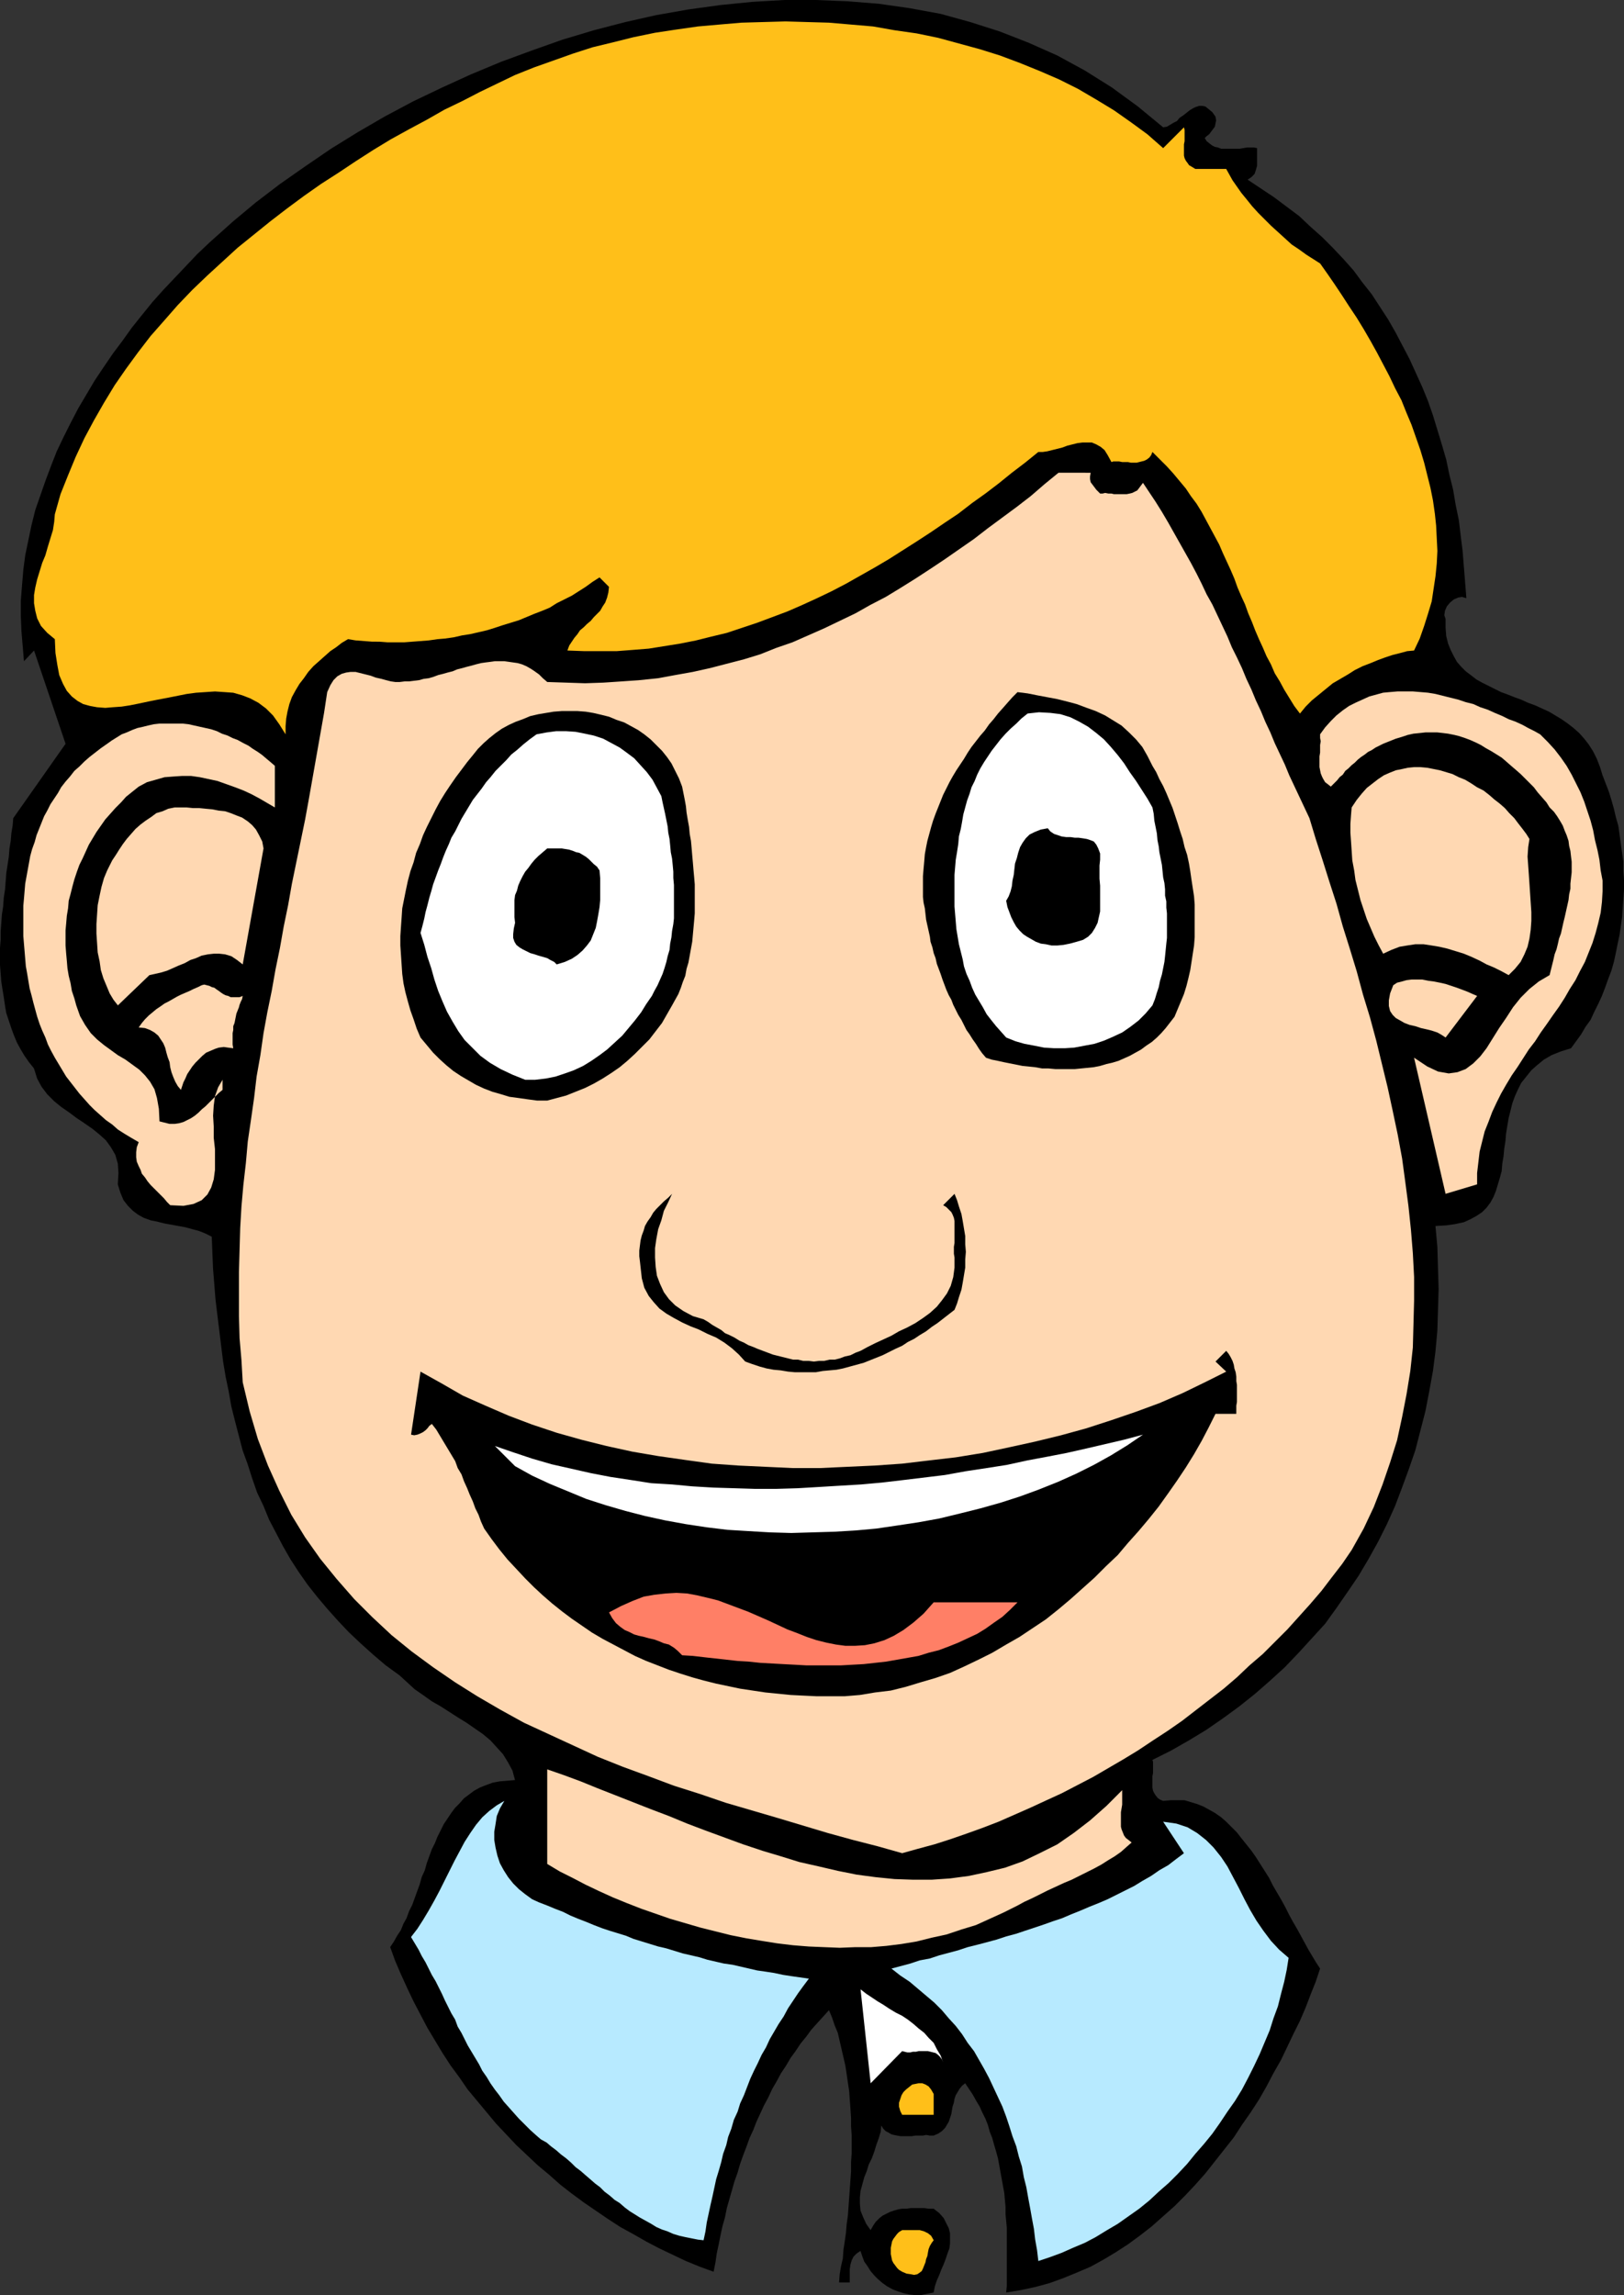
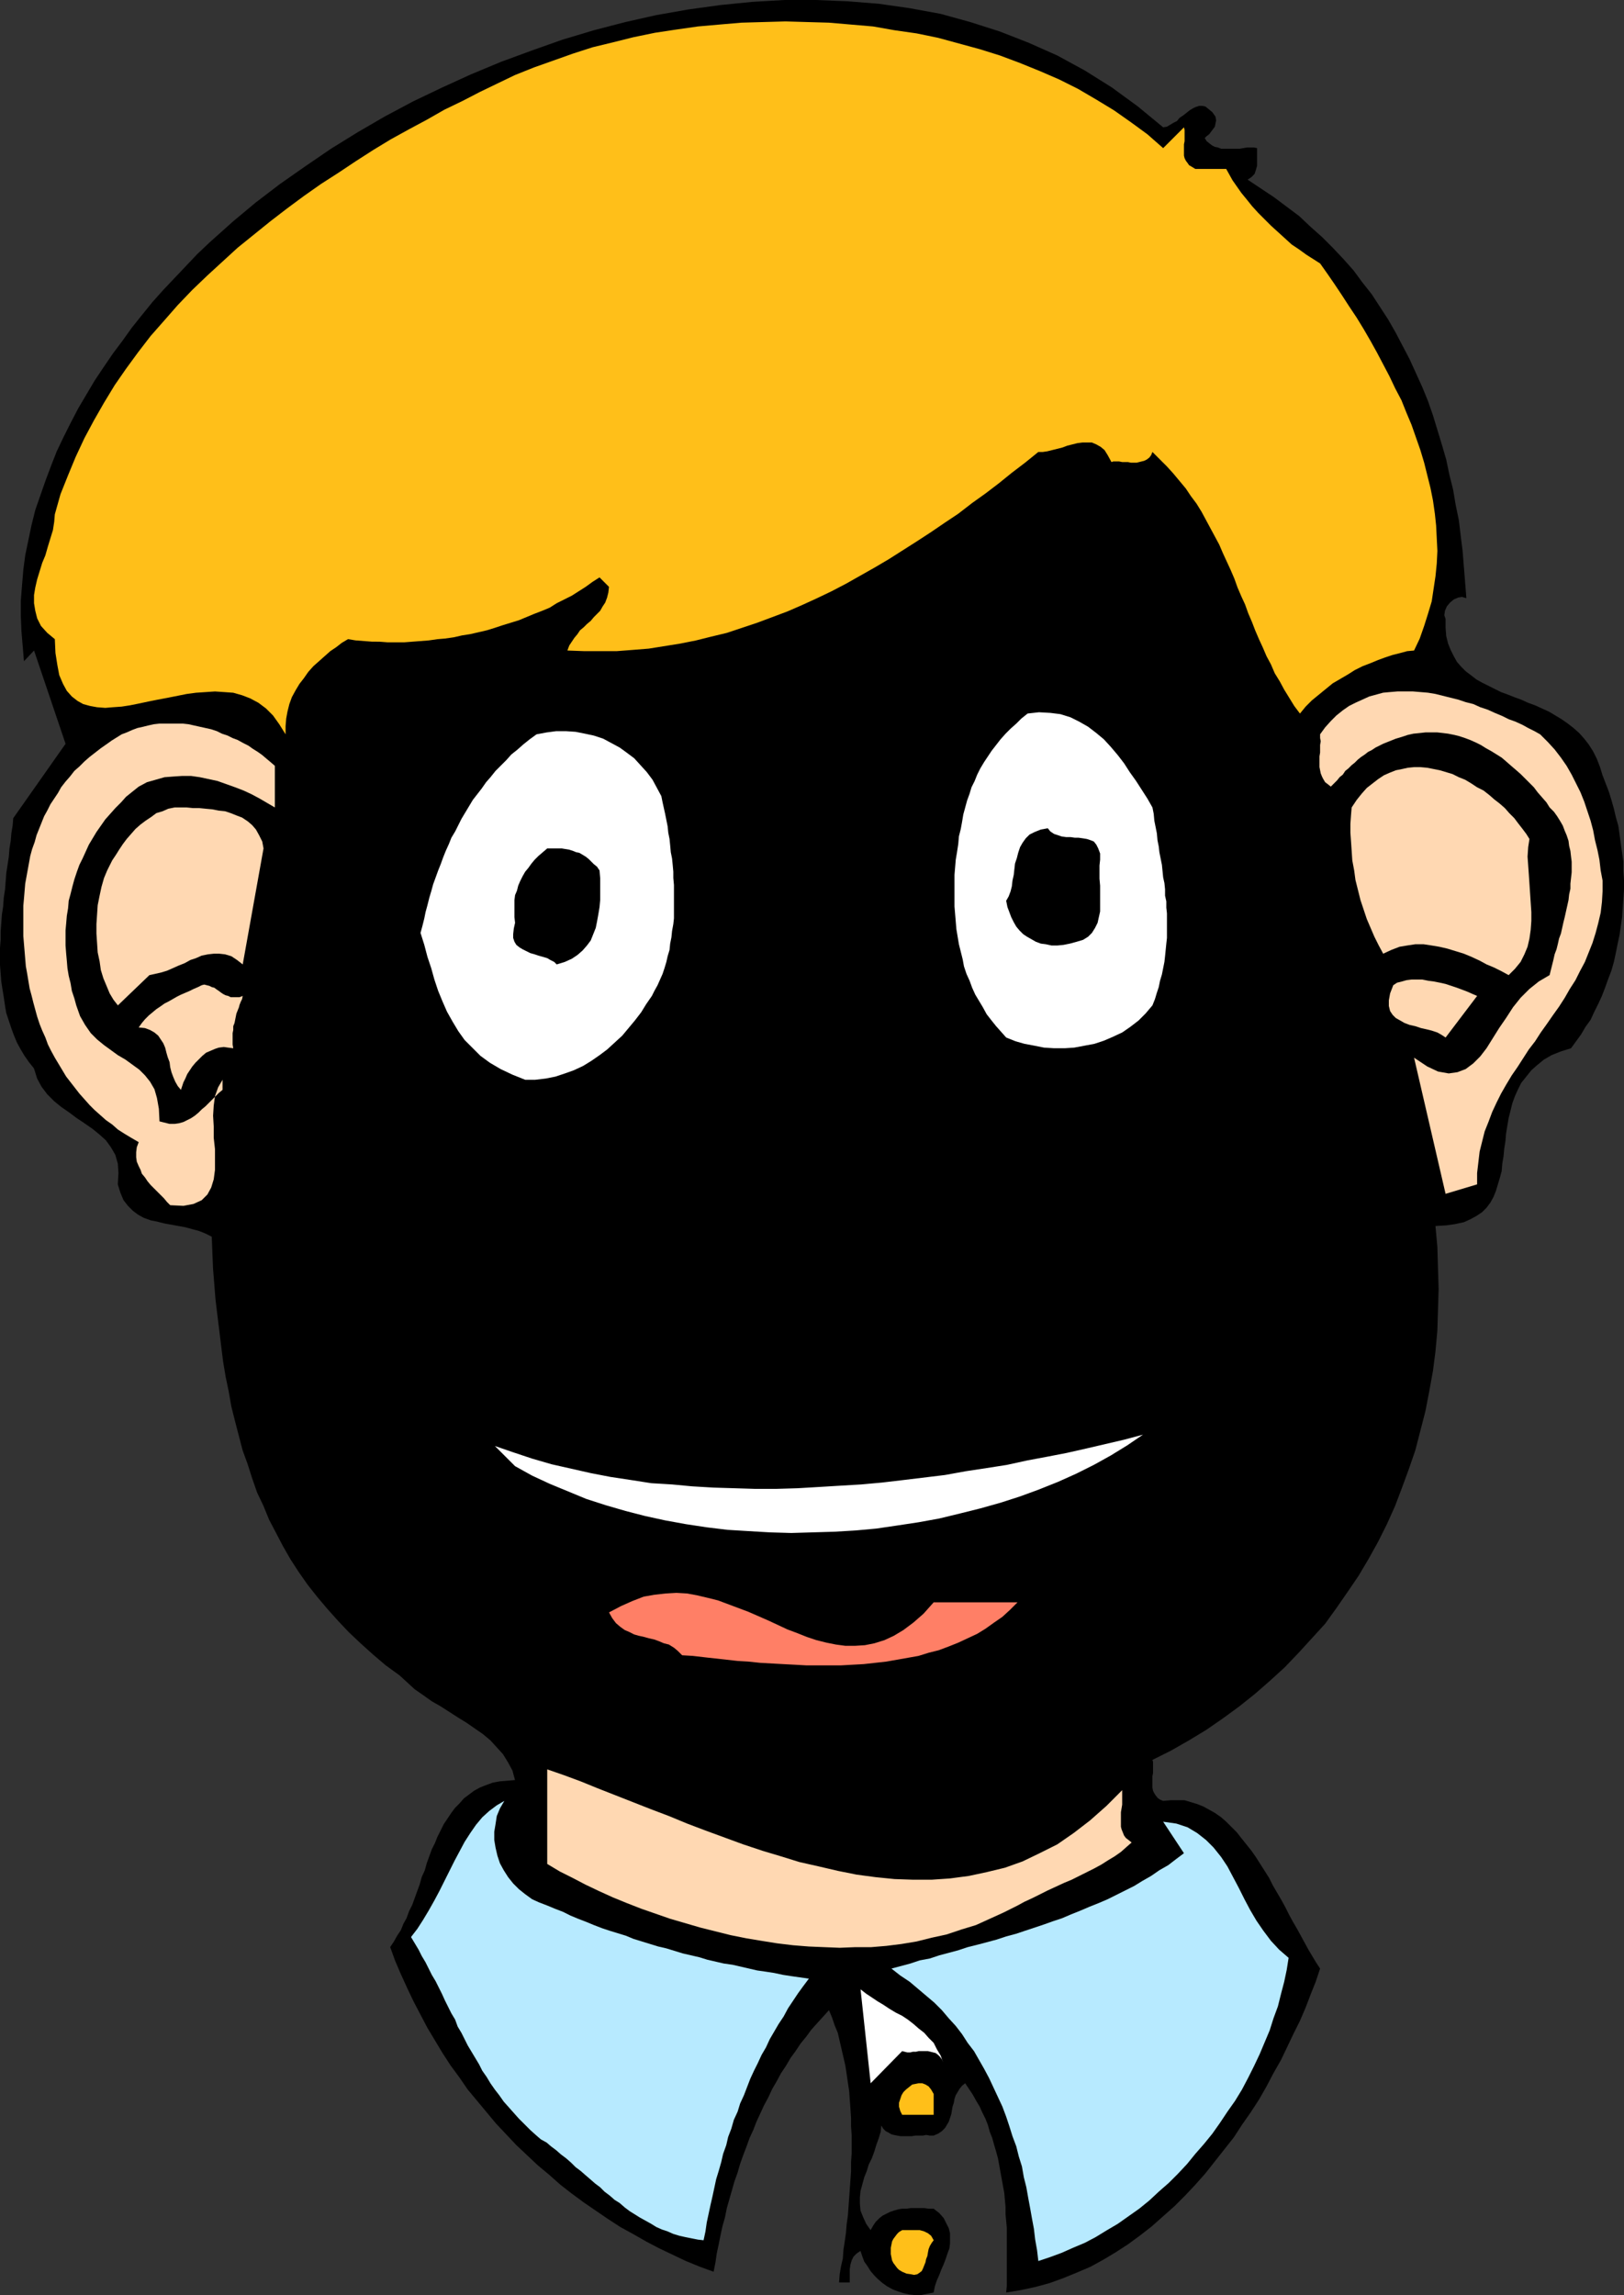
<svg xmlns="http://www.w3.org/2000/svg" xmlns:ns1="http://sodipodi.sourceforge.net/DTD/sodipodi-0.dtd" xmlns:ns2="http://www.inkscape.org/namespaces/inkscape" version="1.0" width="110.15mm" height="155.668mm" id="svg25" ns1:docname="Boy - Happy 1.wmf">
  <rect width="100%" height="100%" fill="#333333" stroke="none" />
  <ns1:namedview id="namedview25" pagecolor="#ffffff" bordercolor="#000000" borderopacity="0.25" ns2:showpageshadow="2" ns2:pageopacity="0.0" ns2:pagecheckerboard="0" ns2:deskcolor="#d1d1d1" ns2:document-units="mm" />
  <defs id="defs1">
    <pattern id="WMFhbasepattern" patternUnits="userSpaceOnUse" width="6" height="6" x="0" y="0" />
  </defs>
  <path style="fill:#000000;fill-opacity:1;fill-rule:evenodd;stroke:none" d="m 298.177,32.641 0.97,-0.162 0.808,-0.485 0.808,-0.485 0.97,-0.485 0.646,-0.808 0.97,-0.646 0.808,-0.646 0.808,-0.646 0.808,-0.485 0.646,-0.323 0.97,-0.323 h 0.808 l 0.808,0.162 0.808,0.646 0.97,0.808 0.808,1.131 0.162,0.97 -0.162,0.808 -0.162,0.808 -0.485,0.646 -0.485,0.646 -0.485,0.646 -0.646,0.485 -0.485,0.485 0.485,0.808 0.808,0.646 0.646,0.485 0.646,0.323 0.808,0.162 0.808,0.323 h 0.97 0.97 0.808 0.97 0.97 l 0.97,-0.162 0.97,-0.162 h 0.808 0.97 l 0.808,0.162 v 1.131 1.131 1.131 1.131 l -0.323,1.131 -0.323,0.97 -0.808,0.808 -0.97,0.646 3.394,2.262 3.394,2.262 3.232,2.424 3.232,2.424 2.909,2.747 2.909,2.585 2.747,2.747 2.747,2.909 2.586,2.909 2.263,3.07 2.424,3.07 2.101,3.232 2.101,3.232 1.939,3.393 1.778,3.393 1.778,3.393 1.616,3.555 1.616,3.555 1.455,3.555 1.293,3.717 1.131,3.717 1.131,3.717 1.131,3.878 0.808,3.878 0.97,3.878 0.646,3.878 0.808,3.878 0.485,4.04 0.485,3.878 0.323,4.04 0.323,4.04 0.323,4.04 -1.131,-0.323 -0.97,0.162 -1.131,0.485 -0.97,0.808 -0.808,0.97 -0.485,1.131 -0.162,1.131 0.323,0.97 v 2.262 l 0.162,2.101 0.485,1.939 0.646,1.616 0.808,1.616 0.808,1.454 1.131,1.293 1.131,1.131 1.293,0.97 1.455,1.131 1.455,0.808 1.616,0.808 1.616,0.808 1.616,0.808 1.778,0.646 1.616,0.646 1.778,0.646 1.778,0.808 1.778,0.646 1.778,0.808 1.778,0.808 1.616,0.97 1.616,0.97 1.616,1.131 1.455,1.131 1.455,1.293 1.293,1.454 1.131,1.454 1.131,1.778 0.97,1.939 0.808,2.101 0.646,2.101 0.808,2.101 0.808,2.101 0.646,2.101 0.646,2.262 0.485,2.101 0.646,2.262 0.323,2.262 0.323,2.424 0.323,2.262 0.323,2.262 v 2.424 l 0.162,2.262 v 2.424 l -0.162,2.424 -0.162,2.262 -0.162,2.424 -0.323,2.262 -0.323,2.262 -0.485,2.262 -0.485,2.424 -0.485,2.262 -0.646,2.262 -0.808,2.101 -0.808,2.262 -0.808,2.101 -0.97,2.101 -0.97,1.939 -0.97,2.101 -1.293,1.778 -1.131,1.939 -1.293,1.778 -1.293,1.778 -2.586,0.808 -2.424,0.97 -1.939,1.131 -1.778,1.454 -1.455,1.293 -1.293,1.616 -1.293,1.616 -0.808,1.616 -0.808,1.778 -0.646,1.778 -0.485,1.939 -0.485,1.939 -0.323,1.939 -0.323,1.939 -0.162,1.939 -0.323,2.101 -0.162,1.778 -0.323,1.939 -0.162,1.939 -0.485,1.778 -0.485,1.616 -0.485,1.616 -0.646,1.616 -0.808,1.454 -0.97,1.293 -1.131,1.131 -1.455,0.97 -1.455,0.808 -1.778,0.808 -2.263,0.485 -2.263,0.323 -2.747,0.162 0.485,5.332 0.162,5.494 0.162,5.333 -0.162,5.332 -0.162,5.333 -0.485,5.333 -0.646,5.009 -0.97,5.333 -0.97,5.009 -1.293,5.009 -1.293,5.009 -1.616,4.686 -1.778,4.848 -1.778,4.686 -2.101,4.686 -2.263,4.525 -2.424,4.363 -2.586,4.363 -2.747,4.04 -2.909,4.201 -2.909,4.04 -3.394,3.717 -3.394,3.717 -3.555,3.717 -3.717,3.393 -3.879,3.393 -4.04,3.232 -4.202,3.07 -4.202,2.909 -4.525,2.747 -4.525,2.585 -4.848,2.424 0.162,0.485 v 0.808 0.646 0.808 0.646 l -0.162,0.808 v 0.808 0.646 0.808 0.646 l 0.162,0.808 0.323,0.646 0.323,0.485 0.485,0.646 0.646,0.485 0.808,0.323 1.939,-0.162 h 1.778 1.778 l 1.616,0.485 1.616,0.485 1.616,0.646 1.455,0.808 1.455,0.808 1.616,1.131 1.293,1.131 1.293,1.293 1.455,1.454 1.131,1.454 1.293,1.616 1.293,1.616 1.131,1.616 1.131,1.778 1.131,1.778 1.131,1.778 0.97,1.939 1.131,1.939 1.131,1.939 0.97,1.778 0.97,1.939 0.97,1.778 1.131,1.939 0.97,1.778 0.97,1.778 0.97,1.778 0.97,1.616 0.97,1.616 0.97,1.454 -1.131,3.393 -1.293,3.232 -1.293,3.393 -1.455,3.393 -1.616,3.232 -1.616,3.393 -1.616,3.393 -1.939,3.393 -1.778,3.393 -1.939,3.393 -2.101,3.232 -2.263,3.232 -2.101,3.232 -2.424,3.07 -2.424,3.07 -2.424,3.07 -2.586,2.909 -2.586,2.747 -2.747,2.747 -2.909,2.585 -2.909,2.585 -2.909,2.262 -3.071,2.262 -3.232,2.101 -3.232,1.939 -3.232,1.778 -3.394,1.454 -3.555,1.454 -3.555,1.293 -3.555,0.97 -3.717,0.808 -3.879,0.646 0.162,-1.616 v -1.454 -1.616 -1.616 -1.616 -1.778 -1.616 -1.778 -1.778 -1.778 l -0.162,-1.778 -0.162,-1.616 v -1.939 l -0.162,-1.778 -0.162,-1.778 -0.323,-1.778 -0.323,-1.778 -0.323,-1.778 -0.323,-1.778 -0.323,-1.778 -0.485,-1.778 -0.485,-1.616 -0.485,-1.778 -0.646,-1.616 -0.485,-1.778 -0.646,-1.616 -0.808,-1.616 -0.646,-1.454 -0.97,-1.616 -0.808,-1.454 -0.97,-1.454 -0.97,-1.454 -0.808,0.646 -0.646,0.808 -0.485,0.808 -0.485,0.808 -0.323,0.97 -0.162,0.97 -0.323,0.97 -0.162,0.97 -0.162,0.97 -0.323,0.97 -0.323,0.97 -0.485,0.808 -0.485,0.808 -0.808,0.808 -0.97,0.646 -1.131,0.485 h -0.97 l -0.97,-0.162 -0.808,0.162 h -0.97 -0.97 l -0.97,0.162 h -0.97 -0.97 -0.808 l -0.97,-0.162 -0.808,-0.162 -0.646,-0.162 -0.808,-0.485 -0.646,-0.323 -0.646,-0.646 -0.485,-0.808 -0.162,1.616 -0.485,1.616 -0.646,1.778 -0.485,1.616 -0.646,1.778 -0.808,1.616 -0.485,1.616 -0.646,1.616 -0.485,1.778 -0.485,1.778 -0.162,1.616 v 1.616 l 0.162,1.778 0.646,1.616 0.808,1.778 1.131,1.616 0.646,-1.131 0.646,-0.97 0.97,-0.97 0.808,-0.646 0.97,-0.485 0.97,-0.485 0.97,-0.323 1.131,-0.323 0.97,-0.162 h 1.131 l 1.131,-0.162 h 1.131 1.131 1.131 l 1.131,0.162 h 1.293 l 1.455,1.131 1.131,1.293 0.646,1.293 0.646,1.293 0.323,1.293 v 1.293 1.293 l -0.162,1.293 -0.485,1.293 -0.485,1.454 -0.485,1.293 -0.646,1.454 -0.485,1.293 -0.646,1.454 -0.485,1.454 -0.323,1.616 -1.616,0.323 -1.616,0.323 h -1.616 l -1.455,-0.162 -1.455,-0.323 -1.455,-0.485 -1.293,-0.485 -1.455,-0.808 -1.131,-0.808 -1.131,-0.97 -0.97,-0.97 -0.97,-1.131 -0.808,-1.293 -0.808,-1.131 -0.485,-1.293 -0.485,-1.454 -0.97,0.646 -0.808,0.808 -0.485,0.97 -0.323,1.131 -0.162,1.131 v 1.131 1.131 1.131 h -2.747 l 0.162,-2.101 0.323,-1.939 0.485,-2.101 0.162,-2.262 0.323,-2.101 0.323,-2.262 0.162,-2.101 0.323,-2.262 0.162,-2.262 0.162,-2.262 0.162,-2.262 0.162,-2.262 0.162,-2.262 v -2.424 l 0.162,-2.262 v -2.262 -2.262 l -0.162,-2.424 v -2.101 l -0.162,-2.424 -0.162,-2.262 -0.162,-2.262 -0.323,-2.101 -0.323,-2.262 -0.323,-2.101 -0.485,-2.101 -0.485,-2.101 -0.485,-2.101 -0.485,-2.101 -0.808,-1.939 -0.646,-1.939 -0.808,-1.939 -1.455,1.616 -1.616,1.778 -1.455,1.616 -1.293,1.778 -1.455,1.778 -1.293,1.939 -1.293,1.778 -1.131,1.939 -1.293,1.939 -1.131,2.101 -1.131,1.939 -0.97,2.101 -1.131,2.101 -0.97,2.101 -0.97,2.101 -0.808,2.101 -0.97,2.101 -0.808,2.262 -0.808,2.101 -0.808,2.262 -0.646,2.262 -0.808,2.262 -0.646,2.262 -0.646,2.262 -0.646,2.262 -0.485,2.424 -0.646,2.262 -0.485,2.262 -0.485,2.424 -0.485,2.262 -0.323,2.262 -0.485,2.424 -3.555,-1.293 -3.555,-1.454 -3.394,-1.616 -3.394,-1.616 -3.394,-1.778 -3.394,-1.939 -3.232,-1.778 -3.232,-2.101 -3.071,-2.101 -3.071,-2.101 -3.071,-2.262 -2.909,-2.262 -2.909,-2.585 -2.909,-2.424 -2.747,-2.585 -2.747,-2.585 -2.586,-2.747 -2.586,-2.747 -2.424,-2.909 -2.424,-2.909 -2.424,-2.909 -2.101,-3.07 -2.263,-3.07 -2.101,-3.232 -1.939,-3.232 -1.939,-3.232 -1.778,-3.393 -1.778,-3.393 -1.616,-3.393 -1.616,-3.555 -1.455,-3.393 -1.293,-3.555 0.97,-1.454 0.808,-1.454 0.97,-1.454 0.646,-1.616 0.808,-1.454 0.646,-1.778 0.808,-1.616 0.646,-1.778 0.646,-1.778 0.646,-1.778 0.485,-1.778 0.808,-1.778 0.485,-1.778 0.646,-1.778 0.646,-1.778 0.808,-1.616 0.646,-1.616 0.808,-1.616 0.808,-1.616 0.97,-1.454 0.97,-1.454 0.97,-1.293 1.131,-1.131 1.131,-1.293 1.293,-0.97 1.293,-0.97 1.455,-0.808 1.616,-0.646 1.778,-0.646 1.778,-0.323 1.939,-0.162 1.939,-0.162 -0.646,-2.424 -1.131,-2.101 -1.293,-2.101 -1.616,-1.778 -1.616,-1.778 -1.939,-1.616 -2.101,-1.454 -2.101,-1.454 -2.101,-1.293 -2.263,-1.454 -2.263,-1.454 -2.263,-1.293 -2.263,-1.616 -2.101,-1.454 -1.939,-1.778 -1.939,-1.778 -3.555,-2.585 -3.232,-2.747 -3.232,-2.909 -3.071,-2.909 -2.747,-2.909 -2.747,-3.07 -2.586,-3.07 -2.424,-3.07 -2.263,-3.232 -2.101,-3.232 -1.939,-3.393 -1.778,-3.393 -1.778,-3.393 -1.455,-3.555 -1.616,-3.393 -1.293,-3.717 -1.131,-3.555 -1.293,-3.555 -0.97,-3.717 -0.97,-3.717 -0.97,-3.878 -0.646,-3.717 -0.808,-3.878 -0.646,-3.878 -0.485,-3.878 -0.485,-4.04 -0.485,-3.878 -0.485,-4.04 -0.323,-4.04 -0.323,-4.04 -0.162,-4.04 -0.162,-4.04 -1.616,-0.808 -1.616,-0.646 -1.778,-0.485 -1.778,-0.485 -1.778,-0.323 -1.778,-0.323 -1.778,-0.323 -1.939,-0.485 -1.616,-0.323 -1.778,-0.646 -1.455,-0.808 -1.293,-0.97 -1.293,-1.293 -1.131,-1.454 -0.808,-1.939 -0.646,-2.101 0.162,-2.909 -0.162,-2.424 -0.646,-2.262 -1.131,-1.939 -1.293,-1.778 -1.616,-1.454 -1.778,-1.454 -2.101,-1.454 -1.939,-1.293 -1.939,-1.454 -2.101,-1.454 -1.778,-1.454 -1.778,-1.778 -1.455,-1.939 -1.131,-2.101 -0.808,-2.585 -1.293,-1.616 -1.131,-1.616 -0.97,-1.616 -0.97,-1.778 -0.808,-1.939 -0.646,-1.778 -0.646,-1.939 -0.646,-1.939 -0.323,-1.939 L 0.97,255.637 0.646,253.698 0.323,251.597 0.162,249.497 0,247.396 v -2.101 -2.262 l 0.162,-2.101 v -2.101 l 0.162,-2.101 0.162,-2.262 0.323,-2.101 0.162,-2.262 0.323,-2.101 0.162,-2.101 0.162,-2.101 0.323,-2.101 0.323,-2.101 0.162,-2.101 0.323,-1.939 0.162,-1.939 0.323,-1.939 0.162,-1.939 L 16.808,190.678 8.727,166.762 6.141,169.509 5.818,165.631 5.495,161.753 5.333,157.875 v -3.878 l 0.323,-4.04 0.323,-3.878 0.485,-3.717 0.808,-3.878 0.808,-3.878 0.97,-3.878 1.293,-3.717 1.293,-3.717 1.455,-3.878 1.455,-3.717 1.778,-3.717 1.778,-3.555 1.939,-3.717 2.101,-3.555 2.101,-3.555 2.263,-3.393 2.424,-3.555 2.424,-3.232 2.424,-3.393 2.586,-3.232 2.747,-3.393 2.747,-3.07 2.909,-3.07 2.909,-3.07 2.909,-3.07 3.071,-2.909 3.071,-2.747 3.071,-2.747 5.818,-4.848 6.141,-4.686 6.465,-4.525 6.626,-4.525 6.788,-4.201 6.949,-4.04 7.273,-3.878 7.434,-3.555 7.434,-3.393 7.757,-3.232 7.919,-2.909 7.757,-2.747 8.081,-2.424 8.081,-2.101 7.919,-1.778 8.242,-1.454 8.242,-1.131 8.081,-0.808 L 201.047,0 h 8.081 l 8.081,0.323 8.081,0.646 7.919,1.131 7.919,1.454 7.596,2.101 7.596,2.424 7.434,2.909 7.273,3.232 7.111,3.878 6.949,4.363 6.626,4.848 z" id="path1" />
  <path style="fill:#ffbf19;fill-opacity:1;fill-rule:evenodd;stroke:none" d="m 298.177,37.974 5.333,-5.333 0.162,0.646 v 0.646 0.808 0.646 0.808 l -0.162,0.808 v 0.808 0.646 0.808 0.646 l 0.162,0.646 0.323,0.646 0.485,0.646 0.323,0.485 0.808,0.485 0.808,0.485 h 7.919 l 0.808,1.454 0.808,1.454 1.131,1.616 1.131,1.616 1.455,1.778 1.293,1.616 1.616,1.778 1.616,1.616 1.616,1.616 1.778,1.616 1.778,1.616 1.778,1.616 1.939,1.293 1.778,1.293 1.778,1.131 1.778,1.131 1.939,2.747 1.778,2.585 1.939,2.909 1.778,2.747 1.939,2.909 1.778,2.909 1.778,3.07 1.616,2.909 1.616,3.07 1.616,3.07 1.455,3.07 1.616,3.07 1.293,3.232 1.293,3.07 1.131,3.232 1.131,3.232 0.97,3.232 0.808,3.232 0.808,3.232 0.646,3.232 0.485,3.393 0.323,3.07 0.162,3.232 0.162,3.232 -0.162,3.232 -0.323,3.232 -0.485,3.232 -0.485,3.232 -0.97,3.232 -0.97,3.07 -1.131,3.232 -1.455,3.07 -1.778,0.162 -1.778,0.485 -1.939,0.485 -1.939,0.646 -1.778,0.646 -1.939,0.808 -2.101,0.808 -1.939,0.97 -1.778,1.131 -1.939,1.131 -1.939,1.131 -1.778,1.454 -1.778,1.454 -1.778,1.454 -1.616,1.616 -1.455,1.778 -1.455,-1.939 -1.293,-2.101 -1.293,-2.101 -1.131,-2.101 -1.293,-2.101 -0.97,-2.262 -1.131,-2.101 -0.97,-2.262 -0.97,-2.101 -0.97,-2.262 -0.808,-2.101 -0.97,-2.262 -0.808,-2.262 -0.97,-2.101 -0.97,-2.262 -0.808,-2.262 -0.97,-2.262 -0.97,-2.101 -0.97,-2.101 -0.97,-2.262 -1.131,-2.101 -1.131,-2.101 -1.131,-2.101 -1.131,-2.101 -1.293,-2.101 -1.455,-1.939 -1.293,-1.939 -1.616,-1.939 -1.616,-1.939 -1.616,-1.778 -1.778,-1.778 -1.939,-1.939 -0.323,0.808 -0.485,0.646 -0.646,0.485 -0.646,0.323 -0.646,0.162 -0.646,0.162 -0.646,0.162 h -0.646 -0.808 l -0.808,-0.162 h -0.808 -0.646 l -0.808,-0.162 h -0.646 -0.808 l -0.485,0.162 -0.97,-1.778 -0.808,-1.293 -0.97,-0.808 -1.131,-0.646 -1.131,-0.485 h -1.131 -1.293 l -1.293,0.162 -1.293,0.323 -1.293,0.323 -1.293,0.485 -1.293,0.323 -1.293,0.323 -1.293,0.323 -1.131,0.162 h -1.131 l -3.394,2.747 -3.394,2.585 -3.394,2.747 -3.394,2.585 -3.394,2.424 -3.555,2.747 -3.394,2.262 -3.555,2.424 -3.717,2.424 -3.555,2.262 -3.555,2.262 -3.555,2.101 -3.717,2.101 -3.717,2.101 -3.717,1.939 -3.717,1.778 -3.879,1.778 -3.717,1.616 -3.879,1.454 -3.879,1.454 -3.879,1.293 -3.879,1.293 -4.04,0.97 -3.879,0.97 -4.04,0.808 -4.04,0.646 -4.04,0.646 -4.04,0.323 -4.202,0.323 h -4.202 -4.04 l -4.364,-0.162 0.485,-1.293 0.646,-0.97 0.646,-0.97 0.808,-0.97 0.646,-0.97 0.97,-0.808 0.808,-0.808 0.97,-0.808 0.808,-0.97 0.808,-0.808 0.808,-0.808 0.646,-1.131 0.646,-0.97 0.485,-1.293 0.323,-1.293 0.162,-1.454 -2.424,-2.424 -1.778,1.131 -1.778,1.293 -1.778,1.131 -1.778,1.131 -1.939,0.97 -1.939,0.97 -1.778,1.131 -1.939,0.808 -2.101,0.808 -1.939,0.808 -1.939,0.808 -2.101,0.646 -2.101,0.646 -1.939,0.646 -2.101,0.646 -2.101,0.485 -2.101,0.485 -2.101,0.323 -2.101,0.485 -2.263,0.323 -1.939,0.162 -2.263,0.323 -2.101,0.162 -2.101,0.162 -2.101,0.162 h -2.101 -2.101 l -2.101,-0.162 H 95.352 l -2.101,-0.162 -2.101,-0.162 -1.939,-0.323 -1.616,0.97 -1.455,1.131 -1.455,0.97 -1.455,1.293 -1.455,1.293 -1.455,1.293 -1.293,1.454 -1.131,1.616 -1.131,1.454 -0.97,1.616 -0.97,1.778 -0.646,1.778 -0.485,1.939 -0.323,1.778 -0.162,1.939 v 2.101 l -1.616,-2.585 -1.616,-2.262 -1.778,-1.778 -1.939,-1.454 -2.101,-1.131 -2.101,-0.808 -2.263,-0.646 -2.263,-0.162 -2.424,-0.162 -2.424,0.162 -2.424,0.162 -2.424,0.323 -2.424,0.485 -2.424,0.485 -2.586,0.485 -2.424,0.485 -2.263,0.485 -2.424,0.485 -2.101,0.323 -2.263,0.162 -1.939,0.162 -2.101,-0.162 -1.778,-0.323 -1.778,-0.485 -1.455,-0.808 -1.455,-1.131 -1.293,-1.454 -0.97,-1.778 -0.97,-2.262 -0.485,-2.585 -0.485,-3.07 -0.162,-3.555 -1.939,-1.616 -1.616,-1.778 -0.97,-1.939 -0.485,-1.939 -0.323,-1.939 v -2.101 l 0.323,-1.939 0.485,-2.101 0.646,-2.101 0.646,-2.101 0.808,-1.939 0.646,-2.262 0.646,-2.101 0.646,-2.101 0.323,-2.101 0.162,-1.939 1.455,-5.171 1.939,-4.848 1.939,-4.686 2.263,-4.848 2.424,-4.525 2.586,-4.525 2.747,-4.525 2.909,-4.201 3.071,-4.201 3.232,-4.201 3.556,-4.04 3.394,-3.878 3.717,-3.878 3.879,-3.717 3.879,-3.555 3.879,-3.555 4.202,-3.393 4.202,-3.393 4.202,-3.232 4.364,-3.232 4.364,-3.07 4.525,-2.909 4.364,-2.909 4.525,-2.909 4.525,-2.747 4.687,-2.585 4.525,-2.424 4.525,-2.585 4.687,-2.262 4.364,-2.262 4.687,-2.262 4.364,-2.101 4.848,-1.939 5.01,-1.778 5.01,-1.778 5.01,-1.616 5.333,-1.293 5.172,-1.293 5.495,-1.131 5.333,-0.808 5.656,-0.808 5.495,-0.485 5.656,-0.485 5.656,-0.162 5.656,-0.162 5.495,0.162 5.656,0.162 5.656,0.485 5.656,0.485 5.495,0.97 5.656,0.808 5.495,1.131 5.333,1.454 5.333,1.454 5.172,1.616 5.172,1.939 5.172,2.101 4.848,2.101 4.848,2.424 4.687,2.747 4.525,2.747 4.364,3.07 4.202,3.07 z" id="path2" />
-   <path style="fill:#ffd8b2;fill-opacity:1;fill-rule:evenodd;stroke:none" d="m 279.592,121.193 -0.162,0.97 v 0.646 l 0.162,0.808 0.485,0.646 0.485,0.646 0.485,0.646 0.485,0.485 0.485,0.485 h 0.646 l 0.646,-0.162 0.808,0.162 h 0.808 l 0.646,0.162 h 0.97 0.646 0.808 0.808 l 0.808,-0.162 0.646,-0.162 0.646,-0.323 0.646,-0.323 0.485,-0.646 0.485,-0.646 0.485,-0.646 1.616,2.424 1.616,2.424 1.616,2.585 1.616,2.747 1.455,2.585 1.455,2.585 1.455,2.585 1.455,2.585 1.455,2.747 1.293,2.585 1.293,2.747 1.455,2.585 1.293,2.747 1.293,2.747 1.293,2.747 1.131,2.747 1.293,2.585 1.293,2.747 1.131,2.747 1.293,2.747 1.131,2.747 1.293,2.747 1.131,2.747 1.293,2.747 1.131,2.747 1.293,2.747 1.293,2.747 1.131,2.747 1.293,2.747 1.293,2.747 1.293,2.747 1.293,2.747 1.616,5.333 1.778,5.494 1.778,5.656 1.778,5.494 1.616,5.817 1.778,5.656 1.778,5.817 1.616,5.979 1.778,5.817 1.616,5.979 1.455,5.979 1.455,5.979 1.293,5.979 1.293,6.14 1.131,6.14 0.808,5.979 0.808,6.14 0.646,6.14 0.485,5.979 0.323,6.14 v 5.979 l -0.162,6.14 -0.162,5.979 -0.646,5.979 -0.97,5.979 -1.131,5.817 -1.293,5.979 -1.778,5.656 -1.939,5.656 -2.263,5.817 -2.586,5.494 -3.071,5.494 -2.424,3.555 -2.747,3.555 -2.586,3.393 -2.909,3.393 -2.909,3.232 -2.909,3.232 -3.232,3.232 -3.071,3.07 -3.394,2.909 -3.232,3.07 -3.394,2.909 -3.555,2.747 -3.555,2.747 -3.555,2.747 -3.717,2.585 -3.717,2.424 -3.879,2.585 -3.717,2.262 -3.879,2.262 -3.879,2.262 -4.04,2.101 -4.04,2.101 -3.879,1.778 -4.202,1.939 -4.04,1.778 -4.04,1.778 -4.202,1.616 -4.04,1.454 -4.202,1.454 -4.04,1.293 -4.202,1.131 -4.04,1.131 -6.303,-1.778 -6.303,-1.616 -6.465,-1.778 -6.465,-1.939 -6.465,-1.939 -6.626,-1.939 -6.626,-1.939 -6.626,-2.262 -6.626,-2.101 -6.465,-2.424 -6.626,-2.424 -6.465,-2.585 -6.303,-2.909 -6.303,-2.909 -6.303,-2.909 -6.141,-3.393 -5.818,-3.393 -5.656,-3.555 -5.656,-3.878 -5.495,-4.04 -5.172,-4.201 -4.848,-4.525 -4.687,-4.686 -4.525,-5.171 -4.202,-5.171 -3.879,-5.494 -3.556,-5.817 -3.071,-6.14 -2.909,-6.464 -2.586,-6.787 -2.101,-7.11 -1.778,-7.433 -0.323,-5.656 -0.485,-5.656 -0.162,-5.656 v -5.656 -5.656 l 0.162,-5.656 0.162,-5.656 0.323,-5.494 0.485,-5.494 0.646,-5.656 0.485,-5.494 0.808,-5.494 0.808,-5.656 0.646,-5.494 0.97,-5.494 0.808,-5.656 0.97,-5.332 1.131,-5.494 0.97,-5.494 1.131,-5.494 0.97,-5.494 1.131,-5.494 0.97,-5.494 1.131,-5.494 1.131,-5.494 1.131,-5.494 0.97,-5.332 0.97,-5.494 0.97,-5.494 0.97,-5.494 0.97,-5.494 0.808,-5.333 0.808,-1.778 0.808,-1.293 0.97,-0.97 1.131,-0.646 1.131,-0.323 1.131,-0.162 h 1.293 l 1.293,0.323 1.293,0.323 1.293,0.323 1.293,0.485 1.455,0.323 1.131,0.323 1.293,0.323 1.131,0.162 h 1.131 l 1.293,-0.162 h 1.131 l 1.293,-0.162 1.293,-0.162 1.131,-0.323 1.293,-0.162 1.131,-0.323 1.293,-0.485 1.293,-0.323 1.131,-0.323 1.293,-0.323 1.131,-0.485 1.293,-0.323 1.131,-0.323 1.293,-0.323 1.131,-0.323 1.293,-0.323 1.131,-0.162 1.293,-0.162 1.131,-0.162 h 1.131 1.293 l 1.131,0.162 1.131,0.162 1.131,0.162 1.131,0.323 1.131,0.485 1.131,0.646 0.97,0.646 1.131,0.808 0.97,0.97 1.131,0.97 4.848,0.162 4.848,0.162 4.687,-0.162 4.848,-0.323 4.525,-0.323 4.687,-0.485 4.364,-0.808 4.525,-0.808 4.364,-0.97 4.364,-1.131 4.364,-1.131 4.202,-1.293 4.04,-1.616 4.202,-1.454 4.04,-1.778 4.04,-1.778 4.04,-1.939 4.04,-1.939 3.717,-2.101 4.04,-2.101 3.717,-2.262 3.879,-2.424 3.717,-2.424 3.879,-2.585 3.717,-2.585 3.717,-2.585 3.555,-2.747 3.717,-2.747 3.717,-2.747 3.555,-2.747 3.555,-3.07 3.555,-2.909 z" id="path3" />
  <path style="fill:#000000;fill-opacity:1;fill-rule:evenodd;stroke:none" d="m 295.43,196.333 0.97,1.616 0.808,1.778 0.97,1.778 0.808,1.778 0.808,1.939 0.808,1.939 0.646,1.939 0.646,1.939 0.646,2.101 0.646,1.939 0.485,2.101 0.646,1.939 0.485,2.262 0.323,1.939 0.323,2.262 0.323,2.101 0.323,2.101 0.162,2.101 v 2.101 2.101 2.101 2.101 l -0.162,2.101 -0.323,2.101 -0.323,2.101 -0.323,2.101 -0.485,2.101 -0.485,1.939 -0.646,2.101 -0.808,1.939 -0.808,1.939 -0.808,1.939 -1.131,1.454 -1.131,1.454 -1.131,1.293 -1.131,1.131 -1.293,1.131 -1.455,0.97 -1.293,0.97 -1.455,0.808 -1.455,0.808 -1.455,0.646 -1.455,0.646 -1.616,0.485 -1.455,0.323 -1.616,0.485 -1.616,0.323 -1.616,0.162 -1.616,0.162 -1.616,0.162 h -1.778 -1.616 -1.616 l -1.778,-0.162 h -1.616 l -1.778,-0.323 -1.616,-0.162 -1.616,-0.162 -1.616,-0.323 -1.616,-0.323 -1.616,-0.323 -1.455,-0.323 -1.616,-0.323 -1.455,-0.485 -0.97,-1.131 -0.808,-1.131 -0.808,-1.293 -0.808,-1.131 -0.808,-1.293 -0.808,-1.131 -0.646,-1.293 -0.646,-1.293 -0.808,-1.293 -0.646,-1.293 -0.646,-1.293 -0.485,-1.293 -0.646,-1.131 -0.646,-1.454 -0.485,-1.293 -0.485,-1.293 -0.485,-1.454 -0.485,-1.293 -0.485,-1.293 -0.323,-1.454 -0.485,-1.293 -0.323,-1.454 -0.485,-1.454 -0.162,-1.293 -0.323,-1.454 -0.323,-1.454 -0.323,-1.454 -0.162,-1.454 -0.162,-1.454 -0.323,-1.454 -0.162,-1.454 v -1.454 -1.939 -1.939 l 0.162,-1.939 0.162,-1.778 0.162,-1.939 0.323,-1.778 0.323,-1.616 0.485,-1.778 0.485,-1.778 0.485,-1.616 0.646,-1.778 0.646,-1.616 0.646,-1.616 0.646,-1.616 0.808,-1.616 0.808,-1.616 0.808,-1.454 0.97,-1.616 0.97,-1.454 0.97,-1.454 0.97,-1.616 0.97,-1.454 1.131,-1.454 1.131,-1.454 1.131,-1.293 1.131,-1.616 1.131,-1.293 1.131,-1.454 1.293,-1.454 1.131,-1.293 1.293,-1.454 1.293,-1.293 2.586,0.323 2.424,0.485 2.586,0.485 2.586,0.485 2.586,0.646 2.424,0.646 2.586,0.97 2.263,0.808 2.424,1.131 2.101,1.293 2.101,1.293 1.939,1.778 1.778,1.778 1.616,1.939 1.293,2.262 z" id="path4" />
  <path style="fill:#ffd8b2;fill-opacity:1;fill-rule:evenodd;stroke:none" d="m 394.822,188.254 1.939,1.939 1.778,1.939 1.616,2.101 1.455,2.101 1.293,2.262 1.131,2.262 1.131,2.262 0.97,2.424 0.808,2.424 0.808,2.424 0.646,2.424 0.485,2.585 0.646,2.585 0.485,2.424 0.323,2.747 0.485,2.585 v 2.747 l -0.162,2.747 -0.323,2.747 -0.646,2.747 -0.646,2.424 -0.808,2.585 -0.97,2.424 -0.97,2.424 -1.293,2.424 -1.131,2.262 -1.455,2.262 -1.293,2.262 -1.455,2.262 -1.616,2.262 -1.455,2.101 -1.616,2.262 -1.455,2.262 -1.616,2.101 -1.455,2.262 -1.455,2.262 -1.455,2.101 -1.455,2.424 -1.293,2.262 -1.131,2.262 -1.131,2.424 -0.97,2.585 -0.97,2.424 -0.646,2.585 -0.646,2.585 -0.323,2.747 -0.323,2.747 v 2.909 l -8.081,2.424 -8.081,-34.904 3.394,2.262 2.747,1.293 2.747,0.485 2.263,-0.323 2.101,-0.808 1.939,-1.454 1.778,-1.778 1.616,-2.101 1.616,-2.585 1.616,-2.585 1.778,-2.585 1.778,-2.747 1.939,-2.424 2.263,-2.262 2.424,-1.939 2.747,-1.616 0.323,-1.293 0.323,-1.293 0.323,-1.293 0.323,-1.454 0.485,-1.293 0.323,-1.293 0.323,-1.454 0.485,-1.293 0.323,-1.454 0.323,-1.454 0.323,-1.293 0.323,-1.454 0.323,-1.454 0.323,-1.454 0.162,-1.454 0.323,-1.454 v -1.293 l 0.162,-1.454 0.162,-1.454 v -1.293 -1.454 l -0.162,-1.293 -0.162,-1.454 -0.323,-1.293 -0.162,-1.293 -0.485,-1.454 -0.485,-1.131 -0.485,-1.293 -0.646,-1.131 -0.808,-1.293 -0.808,-1.131 -1.131,-1.131 -0.808,-1.293 -1.131,-1.293 -1.131,-1.293 -0.97,-1.293 -1.131,-1.131 -1.131,-1.131 -1.131,-1.131 -1.293,-1.131 -1.131,-0.97 -1.293,-1.131 -1.131,-0.97 -1.293,-0.808 -1.293,-0.808 -1.455,-0.808 -1.293,-0.808 -1.293,-0.646 -1.455,-0.646 -1.293,-0.485 -1.455,-0.485 -1.293,-0.323 -1.616,-0.323 -1.293,-0.162 -1.455,-0.162 h -1.616 -1.455 l -1.455,0.162 -1.616,0.162 -1.455,0.323 -1.455,0.485 -1.616,0.485 -1.616,0.646 -1.616,0.646 -0.97,0.485 -0.97,0.485 -0.97,0.646 -0.97,0.485 -0.808,0.646 -0.97,0.646 -0.808,0.646 -0.808,0.808 -0.808,0.646 -0.808,0.808 -0.808,0.646 -0.646,0.97 -0.808,0.646 -0.646,0.808 -0.808,0.808 -0.808,0.808 -0.808,-0.646 -0.646,-0.485 -0.485,-0.808 -0.323,-0.646 -0.323,-0.808 -0.162,-0.808 -0.162,-0.808 v -0.97 -0.97 -0.808 l 0.162,-0.97 v -0.97 -0.97 l 0.162,-0.97 -0.162,-0.808 v -0.97 l 1.293,-1.778 1.455,-1.616 1.455,-1.454 1.616,-1.293 1.616,-1.131 1.616,-0.808 1.778,-0.808 1.778,-0.808 1.778,-0.485 1.778,-0.485 1.778,-0.162 1.939,-0.162 h 1.939 1.939 l 1.939,0.162 1.939,0.162 1.939,0.323 1.939,0.485 1.939,0.485 1.939,0.485 1.939,0.646 1.939,0.485 1.778,0.808 1.939,0.646 1.778,0.808 1.939,0.808 1.616,0.808 1.778,0.646 1.778,0.808 1.455,0.808 1.616,0.808 z" id="path5" />
  <path style="fill:#000000;fill-opacity:1;fill-rule:evenodd;stroke:none" d="m 174.866,201.666 0.323,1.616 0.323,1.616 0.323,1.778 0.162,1.616 0.323,1.939 0.323,1.778 0.162,1.778 0.323,1.778 0.162,1.778 0.162,1.939 0.162,1.778 0.162,1.939 0.162,1.778 0.162,1.939 v 1.939 1.778 1.939 1.778 l -0.162,1.939 -0.162,1.778 -0.162,1.778 -0.162,1.778 -0.323,1.778 -0.323,1.778 -0.323,1.778 -0.485,1.616 -0.323,1.778 -0.646,1.616 -0.485,1.454 -0.646,1.616 -0.808,1.454 -0.808,1.454 -1.293,2.262 -1.293,2.262 -1.616,2.101 -1.616,2.101 -1.778,1.778 -1.939,1.939 -1.939,1.778 -1.939,1.616 -2.101,1.454 -2.263,1.454 -2.263,1.293 -2.263,1.131 -2.424,0.97 -2.424,0.97 -2.424,0.646 -2.424,0.646 h -2.586 l -2.424,-0.323 -2.263,-0.323 -2.424,-0.323 -2.101,-0.646 -2.263,-0.646 -2.101,-0.808 -2.101,-0.97 -1.939,-1.131 -1.939,-1.131 -1.939,-1.293 -1.778,-1.454 -1.778,-1.616 -1.616,-1.616 -1.616,-1.939 -1.616,-1.939 -0.97,-2.262 -0.808,-2.424 -0.808,-2.262 -0.646,-2.262 -0.646,-2.424 -0.485,-2.262 -0.323,-2.424 -0.162,-2.424 -0.162,-2.424 -0.162,-2.424 v -2.424 l 0.162,-2.424 0.162,-2.262 0.162,-2.424 0.485,-2.424 0.485,-2.424 0.485,-2.262 0.646,-2.424 0.808,-2.262 0.646,-2.424 0.97,-2.262 0.808,-2.262 0.97,-2.101 1.131,-2.262 1.131,-2.262 1.131,-2.101 1.293,-2.101 1.293,-1.939 1.455,-2.101 1.455,-1.939 1.455,-1.939 1.455,-1.778 1.293,-1.616 1.455,-1.454 1.455,-1.293 1.616,-1.293 1.616,-1.131 1.778,-0.97 1.778,-0.808 1.778,-0.646 1.939,-0.808 2.101,-0.485 1.939,-0.323 1.939,-0.323 2.101,-0.162 h 2.101 1.939 l 2.101,0.162 1.939,0.323 2.101,0.485 1.939,0.485 1.939,0.808 1.939,0.646 1.778,0.97 1.778,0.97 1.616,1.131 1.616,1.293 1.455,1.454 1.455,1.454 1.293,1.616 1.131,1.616 0.97,1.939 0.97,1.939 z" id="path6" />
  <path style="fill:#ffffff;fill-opacity:1;fill-rule:evenodd;stroke:none" d="m 295.43,206.998 0.323,1.616 0.162,1.778 0.323,1.616 0.323,1.616 0.162,1.778 0.323,1.616 0.162,1.454 0.323,1.616 0.323,1.616 0.162,1.616 0.162,1.616 0.323,1.454 0.162,1.616 v 1.616 l 0.323,1.454 v 1.616 l 0.162,1.454 v 1.616 1.616 1.454 1.616 l -0.162,1.454 -0.162,1.616 -0.162,1.616 -0.162,1.454 -0.323,1.616 -0.323,1.616 -0.485,1.616 -0.323,1.616 -0.485,1.454 -0.485,1.616 -0.646,1.616 -1.778,2.101 -1.778,1.778 -2.101,1.616 -2.101,1.454 -2.424,1.131 -2.263,0.97 -2.424,0.808 -2.586,0.485 -2.586,0.485 -2.424,0.162 h -2.747 l -2.586,-0.162 -2.424,-0.485 -2.586,-0.485 -2.263,-0.646 -2.424,-0.97 -1.293,-1.454 -1.293,-1.454 -1.293,-1.616 -1.131,-1.454 -0.97,-1.778 -0.97,-1.616 -0.97,-1.616 -0.808,-1.778 -0.646,-1.778 -0.808,-1.778 -0.646,-1.939 -0.323,-1.778 -0.485,-1.939 -0.485,-1.939 -0.323,-1.939 -0.323,-1.939 -0.162,-1.939 -0.162,-1.939 -0.162,-1.939 v -2.101 -1.939 -2.101 -1.939 l 0.162,-1.939 0.162,-1.939 0.323,-1.939 0.323,-2.101 0.162,-1.939 0.485,-1.939 0.323,-1.778 0.323,-1.939 0.485,-1.778 0.485,-1.778 0.646,-1.778 0.485,-1.616 0.808,-1.616 0.646,-1.616 0.808,-1.616 0.97,-1.616 0.97,-1.454 0.97,-1.454 1.131,-1.454 1.131,-1.454 1.293,-1.454 1.293,-1.293 1.455,-1.293 1.293,-1.293 1.616,-1.293 2.909,-0.323 2.909,0.162 2.586,0.323 2.586,0.808 2.263,1.131 2.263,1.293 2.101,1.616 1.939,1.616 1.778,1.939 1.778,2.101 1.616,2.101 1.455,2.262 1.616,2.262 1.455,2.262 1.455,2.262 z" id="path7" />
  <path style="fill:#ffd8b2;fill-opacity:1;fill-rule:evenodd;stroke:none" d="m 70.464,196.333 v 10.665 l -1.939,-1.131 -1.939,-1.131 -2.101,-1.131 -2.101,-0.97 -2.101,-0.808 -2.263,-0.808 -2.263,-0.808 -2.263,-0.485 -2.263,-0.485 -2.263,-0.323 h -2.263 l -2.424,0.162 -2.101,0.162 -2.263,0.646 -2.263,0.646 -2.101,1.131 -1.616,1.293 -1.616,1.293 -1.293,1.454 -1.455,1.454 -1.293,1.454 -1.293,1.454 -1.131,1.616 -1.131,1.616 -0.97,1.616 -0.97,1.616 -0.808,1.778 -0.808,1.778 -0.808,1.616 -0.646,1.778 -0.646,1.939 -0.485,1.778 -0.485,1.939 -0.485,1.778 -0.162,1.939 -0.323,1.939 -0.162,1.939 -0.162,1.778 v 1.939 1.939 l 0.162,2.101 0.162,1.778 0.162,1.939 0.323,1.939 0.485,1.939 0.323,1.939 0.646,1.939 0.485,1.778 0.97,2.747 1.293,2.262 1.455,2.101 1.616,1.616 1.778,1.454 1.778,1.293 1.778,1.293 1.939,1.131 1.778,1.293 1.778,1.293 1.455,1.454 1.293,1.616 1.131,1.939 0.646,2.262 0.485,2.747 0.162,3.232 1.293,0.323 1.293,0.323 h 1.293 l 1.131,-0.162 1.131,-0.323 0.97,-0.485 0.97,-0.485 0.97,-0.646 0.97,-0.808 0.808,-0.808 0.97,-0.808 0.808,-0.808 0.97,-0.97 0.808,-0.808 0.808,-0.808 0.97,-0.808 v -2.585 l -1.131,1.939 -0.808,2.262 -0.323,2.424 -0.162,2.585 0.162,2.747 v 2.909 l 0.323,2.909 v 2.747 2.585 l -0.323,2.424 -0.646,2.101 -0.97,1.778 -1.455,1.454 -2.101,0.97 -2.586,0.485 -3.394,-0.162 -0.808,-0.808 -0.808,-0.97 -0.808,-0.808 -0.808,-0.808 -0.97,-0.97 -0.808,-0.808 -0.808,-0.97 -0.646,-0.97 -0.808,-0.97 -0.323,-0.97 -0.485,-0.97 -0.485,-1.131 -0.162,-1.131 v -1.293 l 0.162,-1.293 0.485,-1.293 -1.939,-1.131 -1.616,-0.97 -1.778,-1.131 -1.455,-1.293 -1.616,-1.131 -1.455,-1.293 -1.455,-1.293 -1.293,-1.293 -1.293,-1.454 -1.293,-1.454 -1.131,-1.454 -1.131,-1.454 -1.131,-1.454 -0.97,-1.616 -0.97,-1.616 -0.97,-1.616 -0.97,-1.778 -0.808,-1.616 -0.646,-1.778 -0.808,-1.778 -0.646,-1.616 -0.646,-1.939 -0.485,-1.778 -0.485,-1.778 -0.485,-1.939 -0.485,-1.778 -0.323,-1.939 -0.323,-1.939 -0.323,-1.778 -0.162,-1.939 -0.162,-1.939 -0.162,-1.939 -0.162,-1.939 v -1.939 -1.939 -1.939 -1.939 l 0.162,-1.778 0.162,-1.939 0.162,-1.939 0.323,-1.778 0.323,-1.778 0.323,-1.778 0.323,-1.778 0.485,-1.778 0.646,-1.778 0.485,-1.778 0.646,-1.616 0.646,-1.616 0.646,-1.616 0.808,-1.454 0.808,-1.616 0.97,-1.454 0.97,-1.454 0.808,-1.454 1.131,-1.454 1.131,-1.293 1.131,-1.454 1.293,-1.131 1.293,-1.293 1.293,-1.131 1.455,-1.131 1.455,-1.131 1.616,-1.131 1.131,-0.808 1.293,-0.808 1.293,-0.808 1.293,-0.485 1.455,-0.646 1.293,-0.485 1.455,-0.323 1.293,-0.323 1.455,-0.323 1.455,-0.162 h 1.455 1.455 1.616 1.455 l 1.455,0.162 1.455,0.323 1.455,0.323 1.455,0.323 1.455,0.323 1.455,0.485 1.293,0.646 1.455,0.485 1.293,0.646 1.293,0.485 1.455,0.808 1.293,0.646 1.131,0.808 1.293,0.808 1.131,0.808 1.131,0.97 0.97,0.808 z" id="path8" />
  <path style="fill:#ffffff;fill-opacity:1;fill-rule:evenodd;stroke:none" d="m 169.533,204.09 0.323,1.616 0.323,1.454 0.323,1.454 0.323,1.616 0.323,1.616 0.162,1.616 0.323,1.616 0.162,1.616 0.162,1.778 0.323,1.616 0.162,1.616 0.162,1.778 v 1.616 l 0.162,1.778 v 1.616 1.778 1.778 1.616 1.778 l -0.162,1.454 -0.323,1.778 -0.162,1.616 -0.323,1.616 -0.162,1.616 -0.485,1.616 -0.323,1.454 -0.485,1.616 -0.485,1.454 -0.646,1.454 -0.646,1.454 -0.808,1.454 -0.646,1.293 -1.455,2.101 -1.293,2.101 -1.616,2.101 -1.616,1.939 -1.616,1.939 -1.939,1.778 -1.939,1.778 -1.939,1.454 -2.101,1.454 -2.101,1.293 -2.424,1.131 -2.263,0.808 -2.424,0.808 -2.424,0.485 -2.747,0.323 h -2.586 l -3.232,-1.293 -3.071,-1.454 -2.747,-1.616 -2.424,-1.778 -1.939,-1.939 -2.101,-2.101 -1.616,-2.262 -1.455,-2.424 -1.455,-2.585 -1.131,-2.585 -1.131,-2.747 -0.97,-2.909 -0.808,-2.909 -0.97,-2.909 -0.808,-3.07 -0.97,-3.07 0.485,-1.778 0.485,-1.939 0.323,-1.616 0.485,-1.778 0.485,-1.939 0.485,-1.616 0.485,-1.778 0.646,-1.778 0.646,-1.778 0.646,-1.616 0.646,-1.778 0.646,-1.616 0.808,-1.778 0.646,-1.616 0.97,-1.616 0.808,-1.616 0.808,-1.616 0.97,-1.616 0.97,-1.616 0.97,-1.616 1.131,-1.454 1.131,-1.454 1.131,-1.616 1.131,-1.293 1.293,-1.616 1.293,-1.293 1.455,-1.454 1.293,-1.454 1.616,-1.293 1.455,-1.293 1.616,-1.293 1.778,-1.293 2.586,-0.485 2.424,-0.323 h 2.586 l 2.424,0.162 2.424,0.485 2.263,0.485 2.424,0.808 2.101,1.131 2.101,1.131 1.778,1.293 1.939,1.454 1.616,1.778 1.616,1.778 1.455,1.939 1.131,2.101 z" id="path9" />
  <path style="fill:#ffd8b2;fill-opacity:1;fill-rule:evenodd;stroke:none" d="m 392.075,215.078 -0.323,2.101 -0.162,2.424 0.162,2.262 0.162,2.262 0.162,2.424 0.162,2.424 0.162,2.424 0.162,2.424 v 2.262 l -0.162,2.262 -0.323,2.262 -0.485,2.101 -0.808,1.939 -0.97,1.939 -1.455,1.778 -1.616,1.616 -1.778,-0.97 -1.939,-0.97 -1.939,-0.808 -1.778,-0.97 -2.101,-0.97 -1.939,-0.808 -2.101,-0.646 -2.101,-0.646 -2.101,-0.485 -1.939,-0.323 -2.101,-0.323 h -2.101 l -2.101,0.323 -1.939,0.323 -2.101,0.808 -2.101,0.97 -1.131,-2.101 -1.131,-2.262 -0.97,-2.262 -0.97,-2.262 -0.808,-2.424 -0.808,-2.424 -0.646,-2.585 -0.646,-2.585 -0.323,-2.424 -0.485,-2.585 -0.162,-2.424 -0.162,-2.424 -0.162,-2.262 v -2.262 l 0.162,-2.262 0.162,-1.939 1.293,-1.939 1.293,-1.616 1.293,-1.454 1.455,-1.131 1.455,-1.131 1.455,-0.97 1.455,-0.646 1.616,-0.646 1.616,-0.323 1.455,-0.323 1.616,-0.162 h 1.616 l 1.778,0.162 1.616,0.323 1.616,0.323 1.616,0.485 1.616,0.485 1.616,0.808 1.616,0.646 1.616,0.97 1.455,0.97 1.616,0.808 1.455,1.131 1.293,1.131 1.455,1.131 1.293,1.131 1.131,1.293 1.293,1.293 0.97,1.293 1.131,1.454 0.97,1.293 z" id="path10" />
  <path style="fill:#ffd8b2;fill-opacity:1;fill-rule:evenodd;stroke:none" d="m 67.555,217.502 -5.333,29.733 -1.455,-1.131 -1.455,-0.97 -1.616,-0.485 -1.455,-0.162 h -1.455 l -1.455,0.162 -1.616,0.323 -1.455,0.646 -1.455,0.485 -1.455,0.808 -1.616,0.646 -1.455,0.646 -1.455,0.646 -1.616,0.485 -1.455,0.323 -1.455,0.323 -8.081,7.756 -1.131,-1.454 -0.97,-1.616 -0.808,-1.939 -0.808,-1.939 -0.646,-2.101 -0.323,-2.262 -0.485,-2.262 -0.162,-2.424 -0.162,-2.424 v -2.424 l 0.162,-2.424 0.162,-2.424 0.485,-2.424 0.485,-2.262 0.646,-2.262 0.808,-1.939 0.646,-1.293 0.646,-1.293 0.97,-1.454 0.808,-1.293 0.97,-1.454 0.97,-1.293 1.131,-1.293 1.131,-1.293 1.293,-1.131 1.293,-0.97 1.455,-0.97 1.293,-0.97 1.616,-0.485 1.455,-0.646 1.616,-0.323 h 1.616 1.455 l 1.616,0.162 h 1.616 l 1.616,0.162 1.778,0.162 1.616,0.323 1.616,0.162 1.455,0.485 1.616,0.646 1.293,0.485 1.455,0.97 1.131,0.97 0.97,1.131 0.808,1.454 0.808,1.616 z" id="path11" />
  <path style="fill:#000000;fill-opacity:1;fill-rule:evenodd;stroke:none" d="m 282.016,220.41 -0.162,1.454 v 1.616 1.778 l 0.162,1.778 v 1.616 1.778 1.616 1.616 l -0.323,1.454 -0.323,1.454 -0.646,1.293 -0.808,1.293 -0.97,0.97 -1.293,0.808 -1.616,0.485 -1.778,0.485 -1.616,0.323 -1.616,0.162 h -1.455 l -1.455,-0.323 -1.293,-0.162 -1.293,-0.485 -1.131,-0.646 -1.131,-0.646 -0.97,-0.646 -0.97,-0.97 -0.808,-0.97 -0.646,-1.131 -0.646,-1.293 -0.485,-1.293 -0.485,-1.293 -0.323,-1.616 0.646,-1.131 0.485,-1.293 0.323,-1.293 0.162,-1.454 0.323,-1.454 0.162,-1.454 0.162,-1.454 0.485,-1.454 0.323,-1.293 0.485,-1.454 0.646,-1.131 0.808,-1.131 0.97,-0.97 1.293,-0.646 1.616,-0.646 1.778,-0.323 0.646,0.808 0.97,0.646 0.97,0.323 0.97,0.323 1.131,0.162 h 1.131 l 1.131,0.162 h 0.97 l 1.131,0.162 0.97,0.162 0.97,0.323 0.808,0.323 0.646,0.808 0.485,0.97 0.485,1.293 z" id="path12" />
  <path style="fill:#000000;fill-opacity:1;fill-rule:evenodd;stroke:none" d="m 153.695,223.157 0.162,1.939 v 1.939 1.778 1.939 l -0.162,1.778 -0.323,1.939 -0.323,1.778 -0.323,1.616 -0.646,1.616 -0.646,1.616 -0.97,1.293 -1.131,1.293 -1.293,1.131 -1.455,0.97 -1.778,0.808 -2.101,0.646 -0.646,-0.646 -0.97,-0.485 -0.808,-0.485 -1.131,-0.323 -1.131,-0.323 -0.97,-0.323 -1.131,-0.323 -0.97,-0.485 -0.97,-0.485 -0.808,-0.485 -0.808,-0.646 -0.485,-0.808 -0.323,-0.97 v -0.97 l 0.162,-1.454 0.323,-1.454 -0.162,-1.454 v -1.454 -1.454 -1.454 l 0.162,-1.293 0.485,-1.131 0.323,-1.293 0.485,-1.131 0.646,-1.293 0.646,-1.131 0.808,-0.97 0.808,-1.131 0.808,-0.97 0.97,-0.97 1.131,-0.97 1.131,-0.97 h 0.97 0.97 0.97 0.808 l 0.97,0.162 0.97,0.162 0.97,0.323 0.808,0.323 0.808,0.162 0.808,0.485 0.808,0.485 0.808,0.646 0.646,0.646 0.646,0.646 0.808,0.646 z" id="path13" />
  <path style="fill:#ffd8b2;fill-opacity:1;fill-rule:evenodd;stroke:none" d="m 378.661,255.314 -8.081,10.665 -0.97,-0.646 -1.131,-0.646 -1.455,-0.485 -1.293,-0.323 -1.455,-0.323 -1.455,-0.485 -1.455,-0.323 -1.293,-0.485 -1.131,-0.646 -1.131,-0.646 -0.808,-0.808 -0.646,-0.97 -0.323,-1.293 v -1.454 l 0.323,-1.778 0.808,-2.101 0.97,-0.646 1.293,-0.323 1.131,-0.323 1.293,-0.162 h 1.455 1.293 l 1.616,0.323 1.293,0.162 1.616,0.323 1.455,0.323 1.455,0.485 1.455,0.485 1.293,0.485 1.293,0.485 1.455,0.646 z" id="path14" />
  <path style="fill:#ffd8b2;fill-opacity:1;fill-rule:evenodd;stroke:none" d="m 62.221,255.314 -0.162,0.808 -0.323,0.646 -0.323,0.808 -0.162,0.646 -0.323,0.808 -0.323,0.808 -0.162,0.808 -0.162,0.808 -0.162,0.808 -0.323,0.808 v 0.97 l -0.162,0.808 v 0.97 0.97 0.97 l 0.162,0.97 -1.293,-0.162 -1.131,-0.162 -1.293,0.162 -0.97,0.323 -1.131,0.485 -1.131,0.485 -0.97,0.808 -0.808,0.808 -0.97,0.97 -0.808,0.97 -0.646,0.97 -0.646,0.97 -0.485,1.131 -0.485,0.97 -0.323,0.97 -0.323,0.97 -0.808,-0.97 -0.646,-1.131 -0.485,-1.131 -0.485,-1.293 -0.323,-1.293 -0.162,-1.293 -0.485,-1.293 -0.323,-1.131 -0.323,-1.293 -0.485,-1.131 -0.646,-0.97 -0.646,-0.97 -0.97,-0.808 -1.131,-0.646 -1.293,-0.485 -1.616,-0.162 0.808,-1.131 0.808,-0.97 0.97,-0.97 0.97,-0.808 0.97,-0.808 0.97,-0.646 1.131,-0.808 0.97,-0.485 1.131,-0.646 1.131,-0.646 0.97,-0.485 1.131,-0.485 1.131,-0.485 0.97,-0.485 1.131,-0.485 0.97,-0.485 0.646,-0.162 0.646,0.162 0.646,0.162 0.646,0.323 0.646,0.162 0.646,0.485 0.485,0.323 0.646,0.485 0.485,0.323 0.646,0.323 0.646,0.162 0.646,0.323 h 0.646 0.808 0.808 z" id="path15" />
  <path style="fill:#000000;fill-opacity:1;fill-rule:evenodd;stroke:none" d="m 180.361,338.21 1.131,0.646 1.131,0.808 1.131,0.646 1.131,0.646 0.97,0.808 1.131,0.485 1.293,0.646 1.293,0.808 1.131,0.485 1.131,0.646 1.293,0.485 1.131,0.485 1.293,0.485 1.293,0.485 1.293,0.485 1.293,0.323 1.293,0.323 1.293,0.323 1.293,0.323 h 1.293 l 1.293,0.323 h 1.455 l 1.293,0.162 1.293,-0.162 h 1.293 l 1.455,-0.323 h 1.293 l 1.293,-0.323 1.293,-0.485 1.455,-0.323 1.293,-0.646 1.293,-0.485 1.778,-0.97 1.939,-0.97 2.101,-0.97 2.101,-0.97 1.939,-1.131 2.101,-0.97 2.101,-1.131 1.939,-1.293 1.778,-1.293 1.778,-1.616 1.293,-1.616 1.293,-1.778 0.97,-1.939 0.646,-2.262 0.323,-2.424 v -2.585 l -0.162,-0.97 v -0.97 -0.808 l 0.162,-0.97 v -0.97 -0.97 -0.97 -0.97 -0.97 -0.808 l -0.162,-0.808 -0.323,-0.808 -0.323,-0.646 -0.646,-0.646 -0.646,-0.646 -0.808,-0.485 2.909,-2.909 0.646,1.616 0.485,1.616 0.646,1.939 0.323,1.778 0.323,1.939 0.323,1.939 v 2.101 l 0.162,1.939 -0.162,1.939 v 2.101 l -0.323,1.939 -0.323,1.939 -0.323,1.778 -0.646,1.939 -0.485,1.616 -0.646,1.616 -1.455,1.131 -1.455,1.131 -1.455,1.131 -1.455,0.97 -1.455,1.131 -1.616,0.97 -1.455,0.97 -1.616,0.808 -1.455,0.97 -1.778,0.808 -1.616,0.808 -1.616,0.808 -1.616,0.646 -1.616,0.646 -1.616,0.646 -1.778,0.485 -1.778,0.485 -1.778,0.485 -1.616,0.323 -1.778,0.162 -1.778,0.162 -1.778,0.323 h -1.778 -1.778 -1.778 l -1.778,-0.162 -1.939,-0.323 -1.778,-0.162 -1.778,-0.323 -1.778,-0.485 -1.939,-0.646 -1.778,-0.646 -1.616,-1.778 -1.778,-1.616 -1.939,-1.454 -2.101,-1.293 -2.263,-0.97 -2.263,-1.131 -2.101,-0.808 -2.101,-0.97 -2.101,-1.131 -1.939,-1.131 -1.778,-1.293 -1.455,-1.616 -1.293,-1.616 -1.131,-2.101 -0.646,-2.424 -0.323,-2.909 -0.162,-1.454 -0.162,-1.293 v -1.454 l 0.162,-1.293 0.162,-1.293 0.323,-1.293 0.485,-1.293 0.323,-1.131 0.646,-1.131 0.808,-1.131 0.646,-1.131 0.808,-0.97 0.97,-0.97 0.97,-0.97 1.131,-0.97 0.97,-0.97 -0.97,2.101 -1.131,2.262 -0.646,2.424 -0.808,2.262 -0.485,2.585 -0.323,2.262 v 2.424 l 0.162,2.424 0.323,2.262 0.808,2.101 0.97,2.101 1.293,1.778 1.616,1.616 2.101,1.454 2.424,1.293 z" id="path16" />
-   <path style="fill:#000000;fill-opacity:1;fill-rule:evenodd;stroke:none" d="m 316.924,362.449 h -5.333 l -1.778,3.555 -1.778,3.393 -1.939,3.393 -2.101,3.393 -2.263,3.393 -2.263,3.232 -2.424,3.393 -2.586,3.232 -2.586,3.07 -2.747,3.07 -2.586,3.07 -3.071,2.909 -2.909,2.909 -3.071,2.747 -3.071,2.747 -3.071,2.585 -3.232,2.585 -3.394,2.262 -3.394,2.262 -3.394,1.939 -3.555,2.101 -3.555,1.778 -3.717,1.778 -3.555,1.616 -3.717,1.293 -3.879,1.131 -3.717,1.131 -3.879,0.97 -4.04,0.485 -3.879,0.646 -3.879,0.323 h -4.04 -3.232 l -3.394,-0.162 -3.232,-0.162 -3.232,-0.323 -3.232,-0.323 -3.232,-0.485 -3.232,-0.485 -3.071,-0.646 -3.071,-0.646 -3.232,-0.808 -2.909,-0.808 -3.071,-0.97 -2.909,-0.97 -2.909,-1.131 -2.909,-1.131 -2.909,-1.293 -2.747,-1.454 -2.747,-1.454 -2.747,-1.454 -2.747,-1.616 -2.586,-1.778 -2.586,-1.778 -2.586,-1.939 -2.424,-1.939 -2.424,-2.101 -2.263,-2.101 -2.263,-2.262 -2.263,-2.424 -2.263,-2.424 -2.101,-2.585 -1.939,-2.585 -1.939,-2.747 -0.808,-1.778 -0.646,-1.778 -0.808,-1.616 -0.646,-1.778 -0.808,-1.778 -0.646,-1.616 -0.808,-1.778 -0.646,-1.778 -0.97,-1.616 -0.646,-1.778 -0.97,-1.616 -0.97,-1.616 -0.97,-1.616 -0.97,-1.616 -0.97,-1.616 -1.131,-1.454 -0.646,0.485 -0.485,0.646 -0.485,0.485 -0.646,0.485 -0.646,0.323 -0.808,0.323 -0.808,0.162 -0.808,-0.162 2.424,-16.159 5.495,3.07 5.333,3.07 5.818,2.585 5.98,2.585 5.98,2.262 6.303,2.101 6.303,1.778 6.465,1.616 6.626,1.454 6.626,1.131 6.788,0.97 6.949,0.97 6.788,0.485 6.949,0.323 6.949,0.323 h 7.111 l 6.949,-0.323 7.111,-0.323 6.949,-0.485 6.788,-0.808 6.949,-0.808 6.949,-1.131 6.788,-1.454 6.626,-1.454 6.626,-1.616 6.465,-1.778 6.465,-2.101 6.141,-2.101 6.141,-2.262 5.98,-2.585 5.656,-2.747 5.495,-2.747 -2.747,-2.585 2.747,-2.747 0.646,0.808 0.485,0.808 0.485,0.97 0.323,0.97 0.162,0.97 0.323,0.97 0.162,1.131 v 1.131 l 0.162,0.97 v 1.131 1.131 0.97 1.131 l -0.162,0.97 v 1.131 z" id="path17" />
  <path style="fill:#ffffff;fill-opacity:1;fill-rule:evenodd;stroke:none" d="m 293.006,367.781 -4.04,2.747 -4.202,2.585 -4.364,2.424 -4.525,2.262 -4.687,2.101 -4.848,1.939 -4.848,1.778 -5.01,1.616 -5.172,1.454 -5.172,1.293 -5.333,1.293 -5.333,0.97 -5.333,0.808 -5.495,0.808 -5.333,0.485 -5.495,0.323 -5.495,0.162 -5.495,0.162 -5.495,-0.162 -5.495,-0.323 -5.333,-0.323 -5.333,-0.646 -5.333,-0.808 -5.333,-0.97 -5.172,-1.131 -5.01,-1.293 -5.01,-1.454 -5.01,-1.616 -4.687,-1.939 -4.687,-1.939 -4.525,-2.101 -4.364,-2.424 -5.172,-5.171 4.687,1.616 4.848,1.616 5.01,1.454 5.01,1.131 5.01,1.131 5.01,0.97 5.333,0.808 5.172,0.808 5.333,0.323 5.172,0.485 5.495,0.323 5.333,0.162 5.333,0.162 h 5.333 l 5.495,-0.162 5.495,-0.323 5.333,-0.323 5.495,-0.323 5.333,-0.485 5.495,-0.646 5.333,-0.646 5.333,-0.646 5.333,-0.97 5.333,-0.808 5.172,-0.808 5.172,-1.131 5.172,-0.97 5.01,-0.97 5.01,-1.131 4.848,-1.131 4.848,-1.131 z" id="path18" />
  <path style="fill:#ff7f66;fill-opacity:1;fill-rule:evenodd;stroke:none" d="m 239.35,410.765 h 21.495 l -1.939,1.939 -1.939,1.778 -2.101,1.454 -2.263,1.616 -2.101,1.293 -2.424,1.131 -2.424,1.131 -2.424,0.97 -2.586,0.97 -2.586,0.646 -2.586,0.808 -2.747,0.485 -2.747,0.485 -2.747,0.485 -2.909,0.323 -2.909,0.323 -2.909,0.162 -2.909,0.162 h -2.909 -3.071 -2.909 l -2.909,-0.162 -3.071,-0.162 -2.909,-0.162 -2.909,-0.162 -3.071,-0.323 -2.747,-0.162 -2.909,-0.323 -2.909,-0.323 -2.909,-0.323 -2.747,-0.323 -2.747,-0.162 -1.131,-1.131 -0.97,-0.808 -1.293,-0.808 -1.293,-0.323 -1.131,-0.485 -1.293,-0.485 -1.455,-0.323 -1.131,-0.323 -1.455,-0.323 -1.131,-0.323 -1.293,-0.646 -1.131,-0.485 -1.131,-0.808 -1.131,-0.97 -0.97,-1.293 -0.808,-1.454 3.071,-1.616 2.909,-1.293 2.909,-1.131 2.747,-0.485 2.909,-0.323 2.747,-0.162 2.747,0.162 2.586,0.485 2.747,0.646 2.586,0.646 2.586,0.97 2.586,0.97 2.586,0.97 2.586,1.131 2.586,1.131 2.424,1.131 2.424,1.131 2.586,0.97 2.424,0.97 2.424,0.808 2.586,0.646 2.424,0.485 2.424,0.323 h 2.424 l 2.586,-0.162 2.424,-0.485 2.586,-0.808 2.424,-1.131 2.424,-1.454 2.586,-1.939 2.586,-2.262 z" id="path19" />
  <path style="fill:#ffd8b2;fill-opacity:1;fill-rule:evenodd;stroke:none" d="m 287.672,458.919 v 0.808 0.97 0.97 0.97 l -0.162,0.97 -0.162,0.97 v 0.97 0.808 0.97 0.97 l 0.162,0.646 0.323,0.808 0.323,0.808 0.485,0.646 0.646,0.485 0.808,0.646 -1.293,1.131 -1.455,1.293 -1.616,1.131 -1.616,0.97 -1.778,1.131 -1.778,0.97 -1.939,0.97 -1.939,0.97 -1.939,0.97 -1.939,0.808 -2.101,0.97 -2.101,0.97 -1.939,0.97 -1.939,0.97 -2.101,0.97 -1.778,0.97 -3.555,1.778 -3.555,1.616 -3.555,1.616 -3.717,1.131 -3.879,1.293 -3.717,0.808 -3.879,0.97 -3.879,0.646 -3.879,0.485 -3.879,0.323 h -4.04 l -4.04,0.162 -4.04,-0.162 -3.879,-0.162 -4.04,-0.323 -4.04,-0.485 -4.04,-0.646 -3.879,-0.646 -4.04,-0.808 -3.879,-0.97 -3.879,-0.97 -3.879,-1.131 -3.879,-1.131 -3.717,-1.293 -3.717,-1.293 -3.717,-1.454 -3.555,-1.454 -3.555,-1.616 -3.394,-1.616 -3.394,-1.778 -3.232,-1.616 -3.232,-1.939 v -24.239 l 4.202,1.454 4.364,1.616 4.364,1.778 4.525,1.778 4.525,1.778 4.525,1.778 4.687,1.778 4.687,1.939 4.687,1.778 4.848,1.778 4.848,1.778 4.848,1.616 4.848,1.454 4.687,1.454 5.01,1.131 4.848,1.131 4.848,0.97 4.848,0.646 4.848,0.485 4.687,0.162 h 4.848 l 4.687,-0.323 4.848,-0.646 4.525,-0.97 4.687,-1.131 4.525,-1.616 4.364,-2.101 4.525,-2.262 4.202,-2.909 4.202,-3.232 4.202,-3.717 z" id="path20" />
  <path style="fill:#b7eaff;fill-opacity:1;fill-rule:evenodd;stroke:none" d="m 129.291,461.666 -1.131,1.939 -0.808,1.939 -0.323,2.101 -0.323,1.939 v 2.101 l 0.323,1.939 0.485,2.101 0.646,1.939 0.97,1.778 1.131,1.778 1.293,1.616 1.455,1.454 1.616,1.293 1.778,1.293 1.778,0.808 2.101,0.808 1.939,0.808 2.101,0.808 1.939,0.97 1.939,0.808 2.101,0.808 1.939,0.808 2.101,0.808 1.939,0.646 2.101,0.646 2.101,0.646 1.939,0.808 2.101,0.646 2.101,0.646 2.101,0.646 2.101,0.485 2.101,0.646 2.101,0.646 2.101,0.485 2.101,0.485 2.101,0.646 2.101,0.485 2.101,0.485 2.263,0.323 2.101,0.485 2.101,0.485 2.101,0.485 2.263,0.323 2.101,0.323 2.263,0.485 2.101,0.323 2.263,0.323 2.263,0.323 -1.455,1.939 -1.293,1.778 -1.293,1.939 -1.293,1.939 -1.131,2.101 -1.293,1.939 -1.131,1.939 -1.131,1.939 -0.97,2.101 -1.131,1.939 -0.97,2.101 -0.97,1.939 -0.97,2.101 -0.808,2.101 -0.808,2.101 -0.97,2.101 -0.646,2.101 -0.97,2.101 -0.646,2.262 -0.808,2.101 -0.485,2.101 -0.808,2.262 -0.485,2.101 -0.646,2.262 -0.646,2.101 -0.485,2.262 -0.485,2.262 -0.485,2.101 -0.485,2.262 -0.485,2.262 -0.323,2.262 -0.485,2.262 -1.455,-0.162 -1.616,-0.323 -1.616,-0.323 -1.455,-0.323 -1.616,-0.485 -1.455,-0.646 -1.455,-0.485 -1.455,-0.646 -1.293,-0.808 -1.455,-0.808 -1.455,-0.808 -1.293,-0.808 -1.293,-0.808 -1.293,-0.97 -1.293,-1.131 -1.293,-0.808 -1.293,-1.131 -1.293,-0.97 -1.131,-1.131 -1.293,-0.97 -1.293,-1.131 -1.131,-0.97 -1.293,-1.131 -1.293,-0.97 -1.131,-1.131 -1.293,-1.131 -1.293,-0.97 -1.293,-1.131 -1.293,-0.97 -1.131,-0.97 -1.455,-0.808 -1.131,-0.97 -1.616,-1.454 -1.455,-1.454 -1.455,-1.454 -1.293,-1.454 -1.293,-1.454 -1.293,-1.454 -1.131,-1.616 -1.131,-1.454 -1.131,-1.616 -0.97,-1.616 -1.131,-1.616 -0.808,-1.616 -0.97,-1.616 -0.97,-1.616 -0.97,-1.616 -0.808,-1.616 -0.808,-1.616 -0.97,-1.616 -0.646,-1.778 -0.97,-1.616 -0.808,-1.616 -0.808,-1.616 -0.808,-1.778 -0.808,-1.616 -0.808,-1.616 -0.97,-1.616 -0.808,-1.616 -0.808,-1.616 -0.97,-1.616 -0.808,-1.616 -0.97,-1.616 -0.97,-1.616 1.616,-2.101 1.455,-2.262 1.455,-2.424 1.455,-2.585 1.293,-2.424 1.293,-2.585 1.293,-2.585 1.293,-2.585 1.293,-2.424 1.293,-2.424 1.455,-2.262 1.455,-2.101 1.616,-1.939 1.778,-1.616 1.939,-1.454 z" id="path21" />
  <path style="fill:#b7eaff;fill-opacity:1;fill-rule:evenodd;stroke:none" d="m 330.338,501.902 -0.485,3.07 -0.646,3.07 -0.808,3.07 -0.808,3.232 -1.131,3.07 -0.97,3.07 -1.293,3.07 -1.293,3.07 -1.455,3.07 -1.455,2.909 -1.616,3.07 -1.778,2.909 -1.939,2.747 -1.939,2.909 -1.939,2.747 -2.101,2.585 -2.263,2.585 -2.101,2.585 -2.424,2.585 -2.263,2.262 -2.586,2.262 -2.424,2.262 -2.586,2.101 -2.747,1.939 -2.747,1.939 -2.747,1.616 -2.909,1.778 -2.747,1.454 -3.071,1.293 -2.909,1.293 -3.071,1.131 -2.909,0.97 -0.323,-2.747 -0.485,-2.747 -0.323,-2.747 -0.485,-2.585 -0.485,-2.747 -0.485,-2.585 -0.485,-2.747 -0.646,-2.585 -0.485,-2.747 -0.808,-2.585 -0.646,-2.585 -0.97,-2.585 -0.808,-2.585 -0.808,-2.424 -0.97,-2.585 -1.131,-2.424 -1.131,-2.424 -1.131,-2.424 -1.293,-2.424 -1.293,-2.262 -1.293,-2.262 -1.616,-2.101 -1.455,-2.262 -1.616,-2.101 -1.778,-1.939 -1.778,-2.101 -1.939,-1.939 -2.101,-1.778 -2.101,-1.778 -2.101,-1.778 -2.424,-1.616 -2.263,-1.778 2.424,-0.646 2.424,-0.646 2.424,-0.808 2.586,-0.485 2.424,-0.808 2.424,-0.646 2.424,-0.646 2.424,-0.808 2.586,-0.646 2.424,-0.646 2.424,-0.646 2.424,-0.808 2.424,-0.646 2.424,-0.808 2.424,-0.808 2.424,-0.808 2.263,-0.808 2.424,-0.808 2.263,-0.97 2.424,-0.97 2.263,-0.97 2.424,-0.97 2.263,-0.97 2.263,-1.131 2.263,-1.131 2.263,-1.131 2.101,-1.293 2.263,-1.293 2.101,-1.454 2.263,-1.293 2.101,-1.616 1.939,-1.454 -5.333,-8.08 3.394,0.485 2.909,0.97 2.424,1.454 2.263,1.778 1.939,1.939 1.939,2.424 1.616,2.424 1.455,2.747 1.455,2.747 1.455,2.909 1.455,2.747 1.616,2.747 1.778,2.585 1.939,2.585 2.101,2.262 z" id="path22" />
  <path style="fill:#ffffff;fill-opacity:1;fill-rule:evenodd;stroke:none" d="m 241.774,528.726 -0.323,-0.808 -0.485,-0.646 -0.485,-0.485 -0.646,-0.485 -0.646,-0.162 -0.646,-0.162 -0.646,-0.162 h -0.808 -0.808 -0.808 l -0.646,0.162 h -0.808 l -0.646,0.162 h -0.808 l -0.646,-0.162 -0.646,-0.162 -8.081,8.241 -2.586,-24.077 1.455,1.131 1.455,0.97 1.455,0.97 1.616,0.97 1.455,0.97 1.616,0.97 1.616,0.808 1.455,0.97 1.455,1.131 1.293,1.131 1.455,1.131 1.131,1.293 1.293,1.293 0.808,1.616 0.97,1.616 z" id="path23" />
  <path style="fill:#ffbf19;fill-opacity:1;fill-rule:evenodd;stroke:none" d="m 239.35,536.806 v 5.333 h -8.081 l -0.485,-0.97 -0.323,-1.131 v -0.97 l 0.323,-0.97 0.323,-0.97 0.485,-0.808 0.646,-0.646 0.808,-0.646 0.808,-0.646 0.808,-0.162 0.808,-0.162 h 0.97 l 0.808,0.323 0.808,0.485 0.646,0.808 z" id="path24" />
  <path style="fill:#ffbf19;fill-opacity:1;fill-rule:evenodd;stroke:none" d="m 239.35,574.295 -0.485,0.646 -0.485,0.808 -0.323,0.808 -0.162,0.808 -0.162,0.97 -0.323,0.808 -0.162,0.808 -0.323,0.808 -0.323,0.808 -0.323,0.646 -0.646,0.485 -0.485,0.323 -0.808,0.162 -0.808,-0.162 -1.131,-0.162 -1.131,-0.485 -0.808,-0.485 -0.485,-0.485 -0.485,-0.646 -0.485,-0.646 -0.323,-0.646 -0.162,-0.808 -0.162,-0.808 v -0.808 -0.808 l 0.162,-0.808 0.162,-0.808 0.323,-0.646 0.485,-0.646 0.485,-0.646 0.485,-0.485 0.808,-0.485 h 0.97 1.293 1.131 1.131 l 1.131,0.323 0.97,0.485 0.808,0.646 z" id="path25" />
</svg>